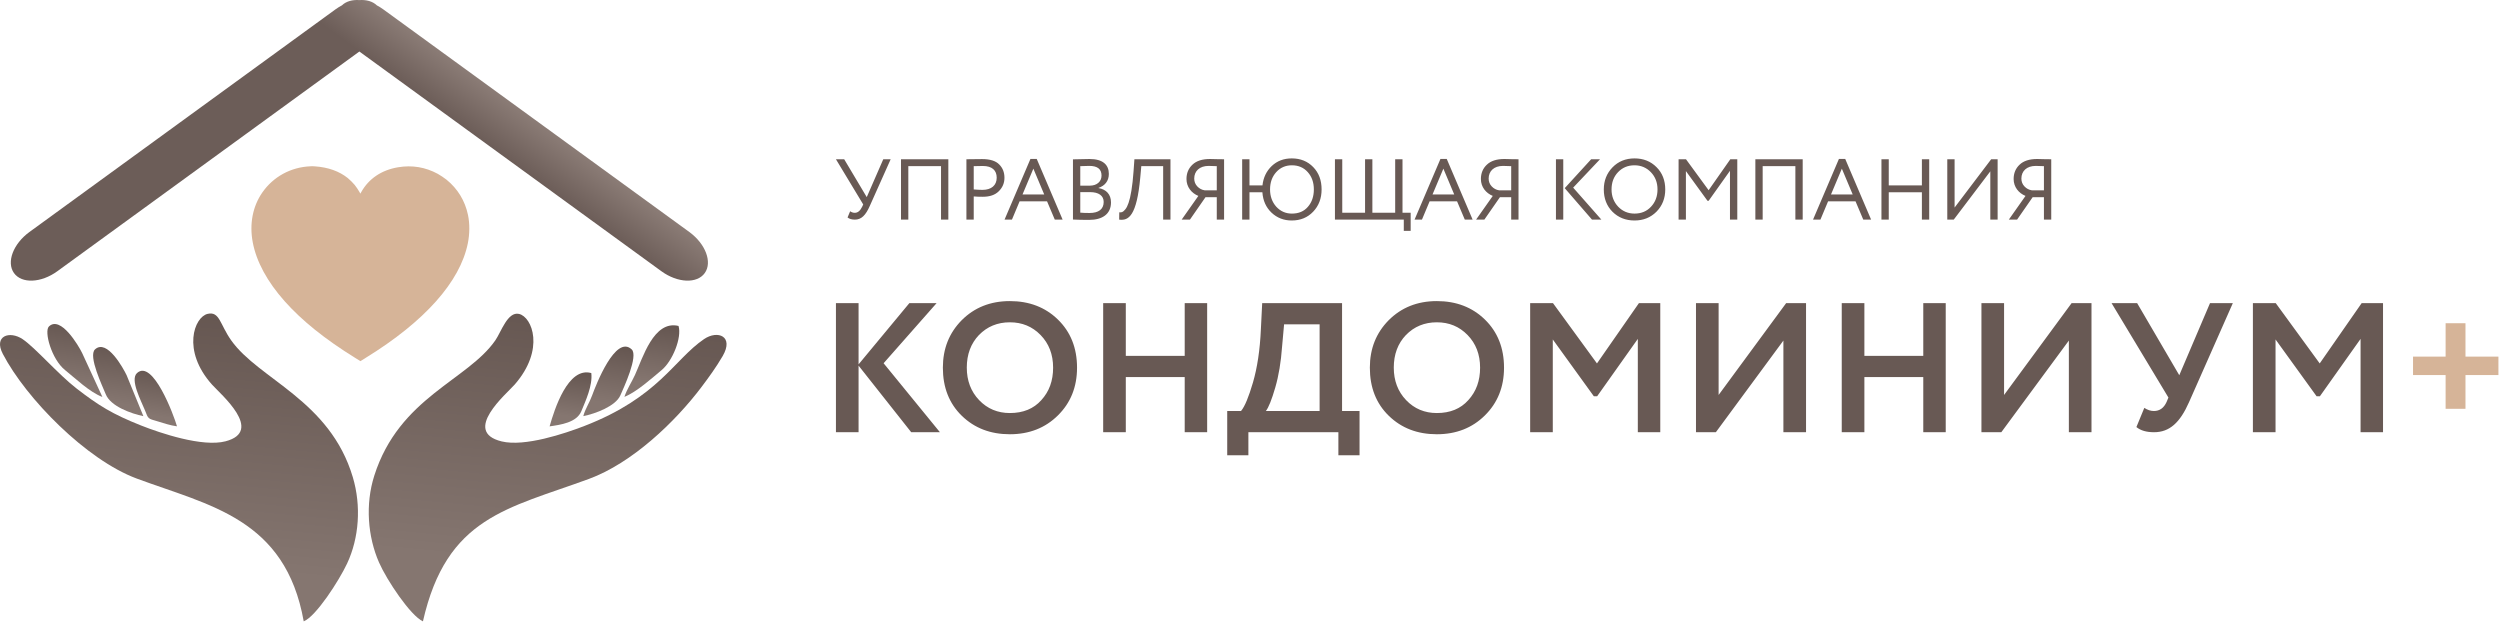
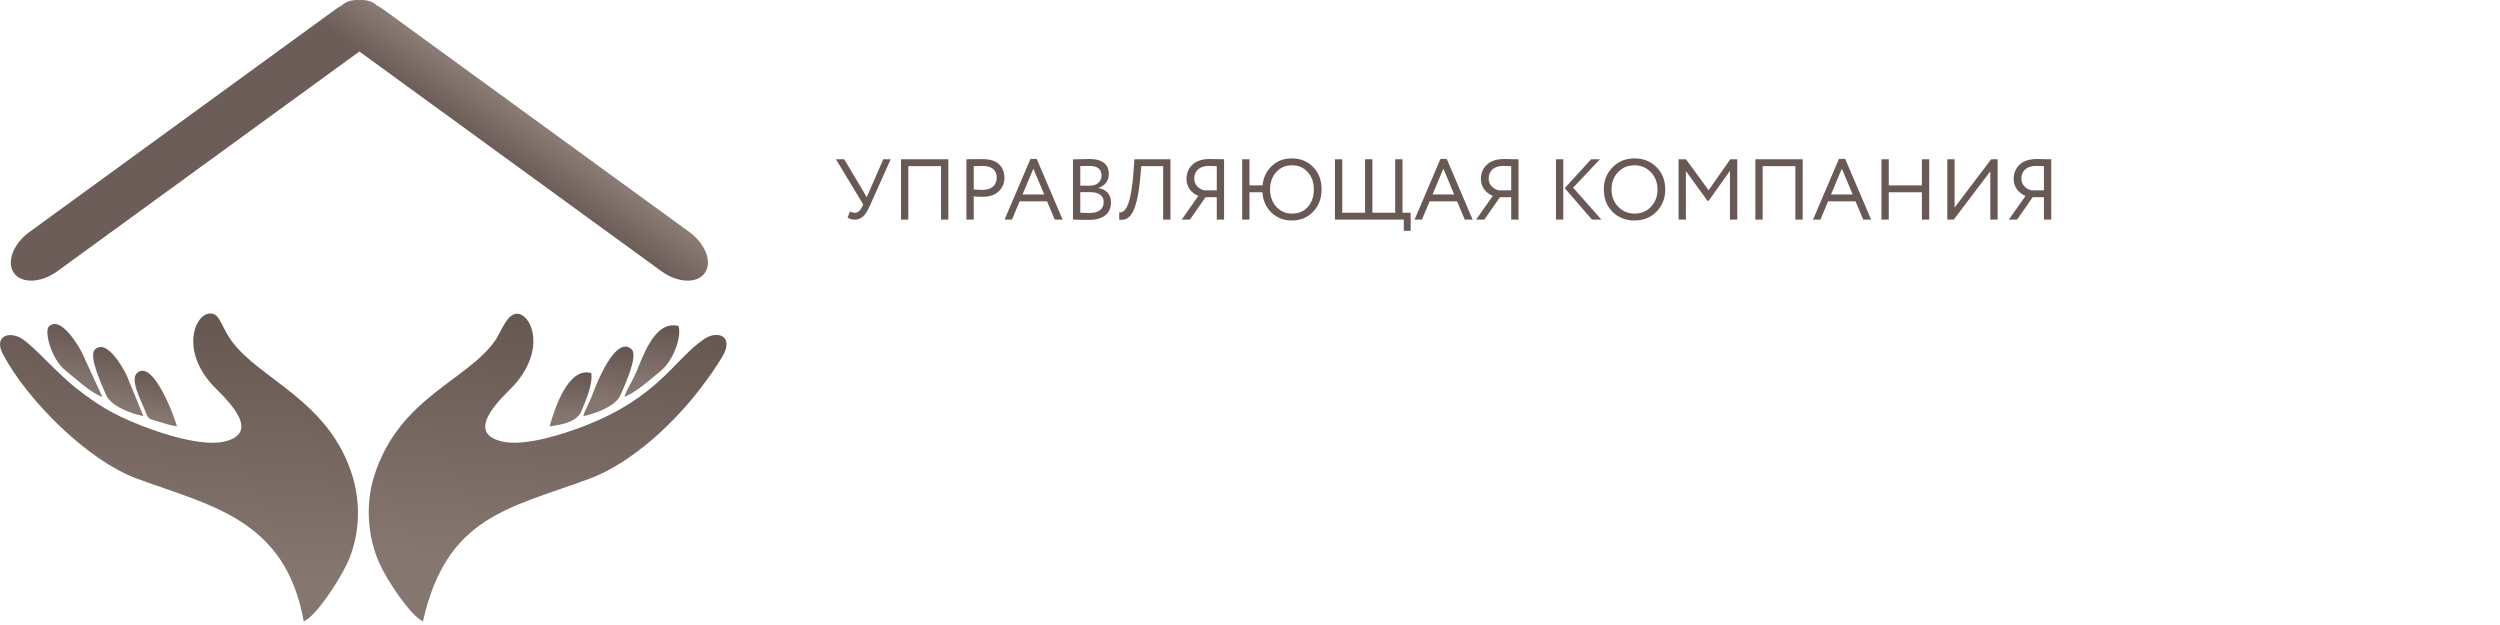
<svg xmlns="http://www.w3.org/2000/svg" width="320" height="80" viewBox="0 0 320 80" fill="none">
  <path fill-rule="evenodd" clip-rule="evenodd" d="M38.876 79.533C40.45 78.907 43.42 74.289 44.431 72.126C45.963 68.849 46.259 64.772 45.16 61.079C42.225 51.219 33.154 48.586 29.595 43.568C28.142 41.519 28.119 39.822 26.584 40.173C24.873 40.563 23.23 44.86 27.137 49.228C28.237 50.458 33.84 55.181 28.867 56.487C25.927 57.26 20.534 55.444 18.063 54.465C14.368 53 12.611 51.898 9.805 49.732C7.469 47.928 4.501 44.492 2.899 43.415C1.242 42.301 -0.856 42.973 0.365 45.308C3.365 51.048 11.065 58.859 17.484 61.248C26.766 64.701 36.532 66.337 38.876 79.533V79.533Z" fill="url(#paint0_linear_65_17)" />
  <path fill-rule="evenodd" clip-rule="evenodd" d="M18.353 53.269L16.204 48.021C15.783 47.146 13.688 43.324 12.165 44.719C11.245 45.563 13.156 49.507 13.539 50.469C14.153 52.011 16.805 52.951 18.354 53.269H18.353Z" fill="url(#paint1_linear_65_17)" />
  <path fill-rule="evenodd" clip-rule="evenodd" d="M74.664 53.265C76.203 52.956 78.802 51.992 79.407 50.606C79.82 49.661 81.745 45.552 80.854 44.721C78.793 42.797 76.288 49.248 75.791 50.617C75.447 51.562 74.889 52.374 74.664 53.265V53.265Z" fill="url(#paint2_linear_65_17)" />
  <path fill-rule="evenodd" clip-rule="evenodd" d="M13.106 50.81L10.511 45.181C10.053 44.238 7.758 40.358 6.265 41.786C5.615 42.407 6.594 45.989 8.329 47.372C9.589 48.377 11.471 50.206 13.106 50.81Z" fill="url(#paint3_linear_65_17)" />
  <path fill-rule="evenodd" clip-rule="evenodd" d="M79.924 50.798C81.512 50.167 83.458 48.39 84.692 47.369C86.089 46.213 87.296 43.212 86.853 41.721C83.667 40.945 82.251 45.874 81.274 48C80.856 48.911 80.241 49.825 79.924 50.798H79.924Z" fill="url(#paint4_linear_65_17)" />
  <path fill-rule="evenodd" clip-rule="evenodd" d="M70.349 54.575C71.742 54.375 73.816 54.092 74.413 52.632C74.947 51.326 75.876 49.358 75.686 47.752C72.703 46.907 70.975 52.374 70.349 54.575Z" fill="url(#paint5_linear_65_17)" />
  <path fill-rule="evenodd" clip-rule="evenodd" d="M22.655 54.57C22.244 53.129 19.552 45.928 17.538 47.752C16.594 48.607 18.11 51.396 18.546 52.502C18.994 53.639 18.911 53.567 20.122 53.917C21.05 54.186 21.713 54.441 22.655 54.57Z" fill="url(#paint6_linear_65_17)" />
  <path fill-rule="evenodd" clip-rule="evenodd" d="M54.136 79.533C57.172 66.138 64.981 65.124 75.377 61.304C80.896 59.277 86.395 54.047 89.814 49.509C90.716 48.311 91.668 47.007 92.499 45.581C93.984 43.03 91.862 42.218 90.117 43.405C86.279 46.013 84.311 50.846 74.797 54.527C72.301 55.493 67.152 57.219 64.213 56.501C59.066 55.244 64.858 50.392 65.881 49.221C69.793 44.736 68.12 40.57 66.434 40.181C64.98 39.846 64.148 42.484 63.413 43.549C59.855 48.705 51.104 50.848 47.909 60.883C46.741 64.553 47.066 68.692 48.515 71.995C49.527 74.301 52.562 78.823 54.136 79.533V79.533Z" fill="url(#paint7_linear_65_17)" />
-   <path fill-rule="evenodd" clip-rule="evenodd" d="M39.739 21.286C37.227 21.387 34.971 22.619 33.564 24.658C32.341 26.428 31.912 28.672 32.35 31.009C32.813 33.477 34.205 36.051 36.44 38.563C38.646 41.046 41.618 43.432 45.483 45.823L46.142 46.23L46.27 46.144C46.343 46.096 46.601 45.933 46.845 45.782C54.352 41.156 58.883 36.072 59.88 31.155C60.128 29.927 60.137 28.627 59.902 27.509C59.526 25.705 58.577 24.151 57.154 22.999C56.907 22.8 56.316 22.404 56.038 22.253C54.45 21.392 52.746 21.108 50.955 21.41C48.836 21.764 47.198 22.871 46.238 24.587L46.128 24.786L46.005 24.564C45.857 24.302 45.59 23.906 45.401 23.671C45.211 23.438 44.755 22.983 44.518 22.793C43.423 21.918 42.011 21.412 40.321 21.294C40.138 21.282 39.969 21.273 39.944 21.275C39.919 21.277 39.828 21.282 39.739 21.286H39.739Z" fill="#D6B498" />
  <path d="M113.059 20.385L110.944 25.232L108.057 20.385H107L110.492 26.17L110.36 26.457C110.107 26.976 109.798 27.24 109.413 27.24C109.203 27.24 109.005 27.174 108.818 27.042L108.487 27.836C108.718 28.024 109.038 28.112 109.424 28.112C110.25 28.112 110.801 27.571 111.34 26.346L114.006 20.385H113.059V20.385ZM121.387 28.113V20.385H115.328V28.113H116.265V21.268H120.451V28.113H121.387H121.387ZM124.637 25.143C124.979 25.176 125.364 25.187 125.794 25.187C126.686 25.187 127.369 24.956 127.843 24.481C128.327 24.006 128.57 23.432 128.57 22.759C128.57 22.063 128.349 21.5 127.898 21.048C127.457 20.595 126.73 20.363 125.717 20.363C125.551 20.363 125.199 20.363 124.681 20.374C124.163 20.385 123.844 20.385 123.701 20.385V28.113H124.637V25.143ZM125.805 21.246C126.995 21.246 127.578 21.809 127.578 22.748C127.578 23.719 126.895 24.304 125.761 24.304C125.43 24.304 125.056 24.282 124.637 24.249V21.268C125.122 21.257 125.507 21.246 125.805 21.246V21.246ZM129.528 28.113L130.508 25.773H134.023L135.014 28.113H136.017L132.701 20.341H131.897L128.581 28.113H129.528H129.528ZM133.659 24.889H130.883L132.271 21.588L133.659 24.889ZM137.339 28.102C137.945 28.135 138.628 28.146 139.41 28.146C141.095 28.146 142.208 27.406 142.208 25.905C142.208 24.878 141.591 24.238 140.61 24.072V24.05C141.403 23.785 141.932 23.189 141.932 22.262C141.932 21.103 141.183 20.352 139.454 20.352C139.19 20.352 138.485 20.363 137.339 20.396V28.102V28.102ZM139.52 24.591C140.632 24.591 141.271 25.044 141.271 25.849C141.271 26.777 140.622 27.263 139.465 27.263C139.013 27.263 138.617 27.252 138.275 27.218V24.591H139.52ZM139.432 21.235C140.478 21.235 140.996 21.644 140.996 22.472C140.996 23.277 140.357 23.763 139.509 23.763H138.275V21.268C138.826 21.246 139.212 21.235 139.432 21.235H139.432ZM149.82 28.113V20.385H145.204L145.094 21.931C144.962 23.84 144.709 25.264 144.455 25.971C144.334 26.324 144.202 26.6 144.037 26.799C143.728 27.185 143.541 27.207 143.266 27.174L143.254 28.112C144.466 28.278 145.502 27.627 145.954 22.725L146.086 21.268H148.884V28.112H149.82V28.113ZM156.683 28.113V20.385C156.54 20.385 156.243 20.385 155.802 20.374C155.361 20.363 155.053 20.352 154.877 20.352C153.885 20.352 153.136 20.595 152.629 21.081C152.123 21.555 151.869 22.174 151.869 22.913C151.869 23.94 152.519 24.724 153.389 25.077L151.252 28.113H152.31L154.303 25.242H155.747V28.113H156.683H156.683ZM154.194 24.359C153.83 24.304 153.522 24.139 153.257 23.863C152.993 23.587 152.861 23.244 152.861 22.858C152.861 21.898 153.544 21.236 154.7 21.236C154.888 21.236 155.24 21.247 155.747 21.269V24.36H154.194L154.194 24.359ZM159.933 28.113V24.613H161.585C161.662 25.684 162.048 26.545 162.753 27.218C163.469 27.892 164.328 28.223 165.342 28.223C166.455 28.223 167.369 27.848 168.085 27.097C168.801 26.346 169.164 25.397 169.164 24.249C169.164 23.079 168.812 22.129 168.096 21.39C167.38 20.65 166.466 20.275 165.342 20.275C164.328 20.275 163.48 20.595 162.786 21.246C162.103 21.897 161.707 22.725 161.596 23.73H159.933V20.385H158.997V28.112H159.933V28.113ZM162.566 24.249C162.566 23.355 162.83 22.615 163.359 22.03C163.888 21.445 164.56 21.158 165.364 21.158C166.19 21.158 166.873 21.445 167.391 22.03C167.909 22.604 168.173 23.344 168.173 24.249C168.173 25.143 167.92 25.883 167.413 26.468C166.917 27.053 166.234 27.34 165.364 27.34C164.56 27.34 163.899 27.042 163.359 26.456C162.83 25.86 162.566 25.121 162.566 24.249V24.249ZM179.685 28.113V29.548H180.566V27.229H179.52V20.385H178.583V27.229H175.664V20.385H174.728V27.229H171.809V20.385H170.872V28.113H179.685H179.685ZM182.009 28.113L182.99 25.773H186.504L187.495 28.113H188.498L185.182 20.341H184.378L181.062 28.113H182.009H182.009ZM186.14 24.889H183.364L184.752 21.588L186.14 24.889ZM194.37 28.113V20.385C194.226 20.385 193.929 20.385 193.488 20.374C193.048 20.363 192.739 20.352 192.563 20.352C191.572 20.352 190.822 20.595 190.316 21.081C189.809 21.555 189.555 22.174 189.555 22.913C189.555 23.94 190.205 24.724 191.076 25.077L188.938 28.113H189.996L191.99 25.242H193.433V28.113H194.369H194.37ZM191.88 24.359C191.516 24.304 191.208 24.139 190.944 23.863C190.679 23.587 190.547 23.244 190.547 22.858C190.547 21.898 191.23 21.236 192.387 21.236C192.574 21.236 192.927 21.247 193.433 21.269V24.36H191.88L191.88 24.359ZM203.667 20.385L200.285 24.083L203.777 28.113H204.978L201.365 24.017L204.802 20.385H203.667H203.667ZM200.098 28.113V20.385H199.161V28.113H200.098ZM205.287 24.249C205.287 25.408 205.661 26.368 206.399 27.108C207.148 27.848 208.085 28.223 209.219 28.223C210.343 28.223 211.279 27.848 212.028 27.097C212.777 26.335 213.152 25.386 213.152 24.249C213.152 23.09 212.777 22.129 212.028 21.39C211.29 20.65 210.354 20.275 209.219 20.275C208.085 20.275 207.137 20.661 206.399 21.423C205.661 22.184 205.287 23.123 205.287 24.249V24.249ZM206.278 24.249C206.278 23.355 206.553 22.615 207.115 22.03C207.677 21.445 208.371 21.158 209.219 21.158C210.045 21.158 210.75 21.456 211.312 22.041C211.874 22.626 212.161 23.355 212.161 24.249C212.161 25.132 211.885 25.871 211.334 26.456C210.795 27.042 210.089 27.34 209.219 27.34C208.393 27.34 207.688 27.042 207.126 26.456C206.564 25.86 206.278 25.121 206.278 24.249V24.249ZM215.796 28.113V21.898L218.561 25.706H218.704L221.436 21.864V28.113H222.373V20.385H221.48L218.704 24.348L215.807 20.385H214.859V28.113H215.796V28.113ZM230.745 28.113V20.385H224.686V28.113H225.622V21.268H229.808V28.113H230.745H230.745ZM233.014 28.113L233.994 25.773H237.509L238.5 28.113H239.503L236.187 20.341H235.383L232.067 28.113H233.014H233.014ZM237.145 24.889H234.369L235.757 21.588L237.145 24.889ZM246.939 28.113V20.385H246.002V23.73H241.761V20.385H240.825V28.113H241.761V24.613H246.002V28.113H246.939ZM254.76 21.931V28.113H255.696V20.385H254.87L250.188 26.567V20.385H249.252V28.113H250.078L254.76 21.931ZM262.559 28.113V20.385C262.416 20.385 262.119 20.385 261.678 20.374C261.237 20.363 260.929 20.352 260.753 20.352C259.761 20.352 259.012 20.595 258.505 21.081C257.999 21.555 257.745 22.174 257.745 22.913C257.745 23.94 258.395 24.724 259.265 25.077L257.128 28.113H258.186L260.18 25.242H261.623V28.113H262.559H262.559ZM260.07 24.359C259.706 24.304 259.398 24.139 259.133 23.863C258.869 23.587 258.737 23.244 258.737 22.858C258.737 21.898 259.42 21.236 260.577 21.236C260.764 21.236 261.116 21.247 261.623 21.269V24.36H260.07L260.07 24.359Z" fill="#685954" />
-   <path d="M109.897 55.324V46.802L116.635 55.324H120.31L113.101 46.495L119.886 38.799H116.399L109.897 46.637V38.799H107V55.324H109.897V55.324ZM120.687 47.062C120.687 49.588 121.488 51.641 123.113 53.223C124.739 54.804 126.789 55.584 129.262 55.584C131.735 55.584 133.785 54.781 135.41 53.175C137.036 51.57 137.861 49.54 137.861 47.062C137.861 44.536 137.036 42.482 135.41 40.9C133.785 39.319 131.735 38.54 129.262 38.54C126.765 38.54 124.715 39.366 123.09 40.995C121.488 42.624 120.687 44.63 120.687 47.062V47.062ZM123.749 47.062C123.749 45.362 124.268 43.969 125.304 42.883C126.364 41.797 127.684 41.255 129.262 41.255C130.84 41.255 132.136 41.797 133.196 42.883C134.256 43.969 134.798 45.362 134.798 47.062C134.798 48.738 134.304 50.107 133.291 51.216C132.301 52.326 130.958 52.869 129.262 52.869C127.707 52.869 126.388 52.326 125.328 51.216C124.268 50.107 123.75 48.714 123.75 47.062H123.749ZM154.516 55.324V38.799H151.642V45.551H144.103V38.799H141.206V55.324H144.103V48.266H151.642V55.324H154.516ZM159.793 58.275V55.324H171.313V58.275H174.022V52.609H171.784V38.799H161.56L161.395 42.104C161.277 44.819 160.924 47.085 160.382 48.95C159.84 50.791 159.345 52.019 158.851 52.609H157.084V58.275H159.793L159.793 58.275ZM164.363 41.514H168.91V52.609H162.031C162.384 52.16 162.785 51.145 163.232 49.611C163.68 48.077 163.963 46.33 164.104 44.394L164.363 41.514V41.514ZM175.341 47.062C175.341 49.588 176.142 51.641 177.767 53.223C179.393 54.804 181.443 55.584 183.916 55.584C186.389 55.584 188.439 54.781 190.065 53.175C191.69 51.57 192.515 49.54 192.515 47.062C192.515 44.536 191.69 42.482 190.065 40.9C188.439 39.319 186.389 38.54 183.916 38.54C181.419 38.54 179.369 39.366 177.744 40.995C176.142 42.624 175.341 44.63 175.341 47.062V47.062ZM178.403 47.062C178.403 45.362 178.922 43.969 179.958 42.883C181.018 41.797 182.338 41.255 183.916 41.255C185.494 41.255 186.79 41.797 187.85 42.883C188.91 43.969 189.452 45.362 189.452 47.062C189.452 48.738 188.958 50.107 187.945 51.216C186.955 52.326 185.613 52.869 183.916 52.869C182.361 52.869 181.042 52.326 179.982 51.216C178.922 50.107 178.404 48.714 178.404 47.062H178.403ZM198.757 55.324V43.45L204.011 50.721H204.435L209.641 43.379V55.324H212.515V38.799H209.783L204.411 46.519L198.781 38.799H195.86V55.324H198.757V55.324ZM228.275 43.592V55.324H231.173V38.799H228.629L219.983 50.555V38.799H217.086V55.324H219.63L228.275 43.592ZM249.053 55.324V38.799H246.179V45.551H238.641V38.799H235.743V55.324H238.641V48.266H246.179V55.324H249.053ZM264.814 43.592V55.324H267.711V38.799H265.167L256.521 50.555V38.799H253.624V55.324H256.168L264.814 43.592ZM282.882 38.799L278.948 48.029L273.553 38.799H270.279L277.558 50.886L277.323 51.453C276.969 52.231 276.427 52.609 275.697 52.609C275.273 52.609 274.873 52.468 274.472 52.208L273.459 54.663C274.001 55.112 274.755 55.324 275.721 55.324C277.7 55.324 279.042 54.097 280.197 51.476L285.804 38.799H282.882V38.799ZM291.269 55.324V43.45L296.523 50.721H296.947L302.153 43.379V55.324H305.027V38.799H302.294L296.923 46.519L291.293 38.799H288.371V55.324H291.269V55.324Z" fill="#685954" />
-   <path d="M313.038 48.007V52.327H315.582V48.007H319.799V45.646H315.582V41.373H313.038V45.646H308.868V48.007H313.038Z" fill="#D6B498" />
  <path fill-rule="evenodd" clip-rule="evenodd" d="M3.769 29.694L42.929 1.207C43.202 1.009 43.482 0.834 43.765 0.685C44.299 0.17 45.099 -0.052 46 0.01C46.901 -0.052 47.701 0.17 48.235 0.685C48.518 0.834 48.798 1.009 49.071 1.207L88.231 29.694C90.312 31.209 91.2 33.56 90.213 34.946L90.212 34.947C89.226 36.333 86.738 36.229 84.656 34.715L46 6.594L7.343 34.715C5.262 36.229 2.774 36.333 1.788 34.947L1.786 34.946C0.8 33.56 1.688 31.209 3.769 29.694Z" fill="url(#paint8_linear_65_17)" />
  <defs>
    <linearGradient id="paint0_linear_65_17" x1="25.127" y1="19.465" x2="20.087" y2="72.101" gradientUnits="userSpaceOnUse">
      <stop stop-color="#52433E" />
      <stop offset="1" stop-color="#857670" />
    </linearGradient>
    <linearGradient id="paint1_linear_65_17" x1="15.447" y1="39.775" x2="13.662" y2="51.434" gradientUnits="userSpaceOnUse">
      <stop stop-color="#52433E" />
      <stop offset="1" stop-color="#857670" />
    </linearGradient>
    <linearGradient id="paint2_linear_65_17" x1="78.186" y1="39.699" x2="76.379" y2="51.416" gradientUnits="userSpaceOnUse">
      <stop stop-color="#52433E" />
      <stop offset="1" stop-color="#857670" />
    </linearGradient>
    <linearGradient id="paint3_linear_65_17" x1="9.925" y1="36.579" x2="8.108" y2="48.895" gradientUnits="userSpaceOnUse">
      <stop stop-color="#52433E" />
      <stop offset="1" stop-color="#857670" />
    </linearGradient>
    <linearGradient id="paint4_linear_65_17" x1="83.775" y1="36.837" x2="82.019" y2="48.928" gradientUnits="userSpaceOnUse">
      <stop stop-color="#52433E" />
      <stop offset="1" stop-color="#857670" />
    </linearGradient>
    <linearGradient id="paint5_linear_65_17" x1="73.29" y1="44.041" x2="71.98" y2="53.168" gradientUnits="userSpaceOnUse">
      <stop stop-color="#52433E" />
      <stop offset="1" stop-color="#857670" />
    </linearGradient>
    <linearGradient id="paint6_linear_65_17" x1="20.207" y1="43.729" x2="18.836" y2="53.115" gradientUnits="userSpaceOnUse">
      <stop stop-color="#52433E" />
      <stop offset="1" stop-color="#857670" />
    </linearGradient>
    <linearGradient id="paint7_linear_65_17" x1="72.316" y1="19.505" x2="67.281" y2="72.106" gradientUnits="userSpaceOnUse">
      <stop stop-color="#52433E" />
      <stop offset="1" stop-color="#857670" />
    </linearGradient>
    <linearGradient id="paint8_linear_65_17" x1="68.651" y1="15.451" x2="65.025" y2="20.434" gradientUnits="userSpaceOnUse">
      <stop stop-color="#8B7C76" />
      <stop offset="1" stop-color="#6C5D58" />
    </linearGradient>
  </defs>
</svg>